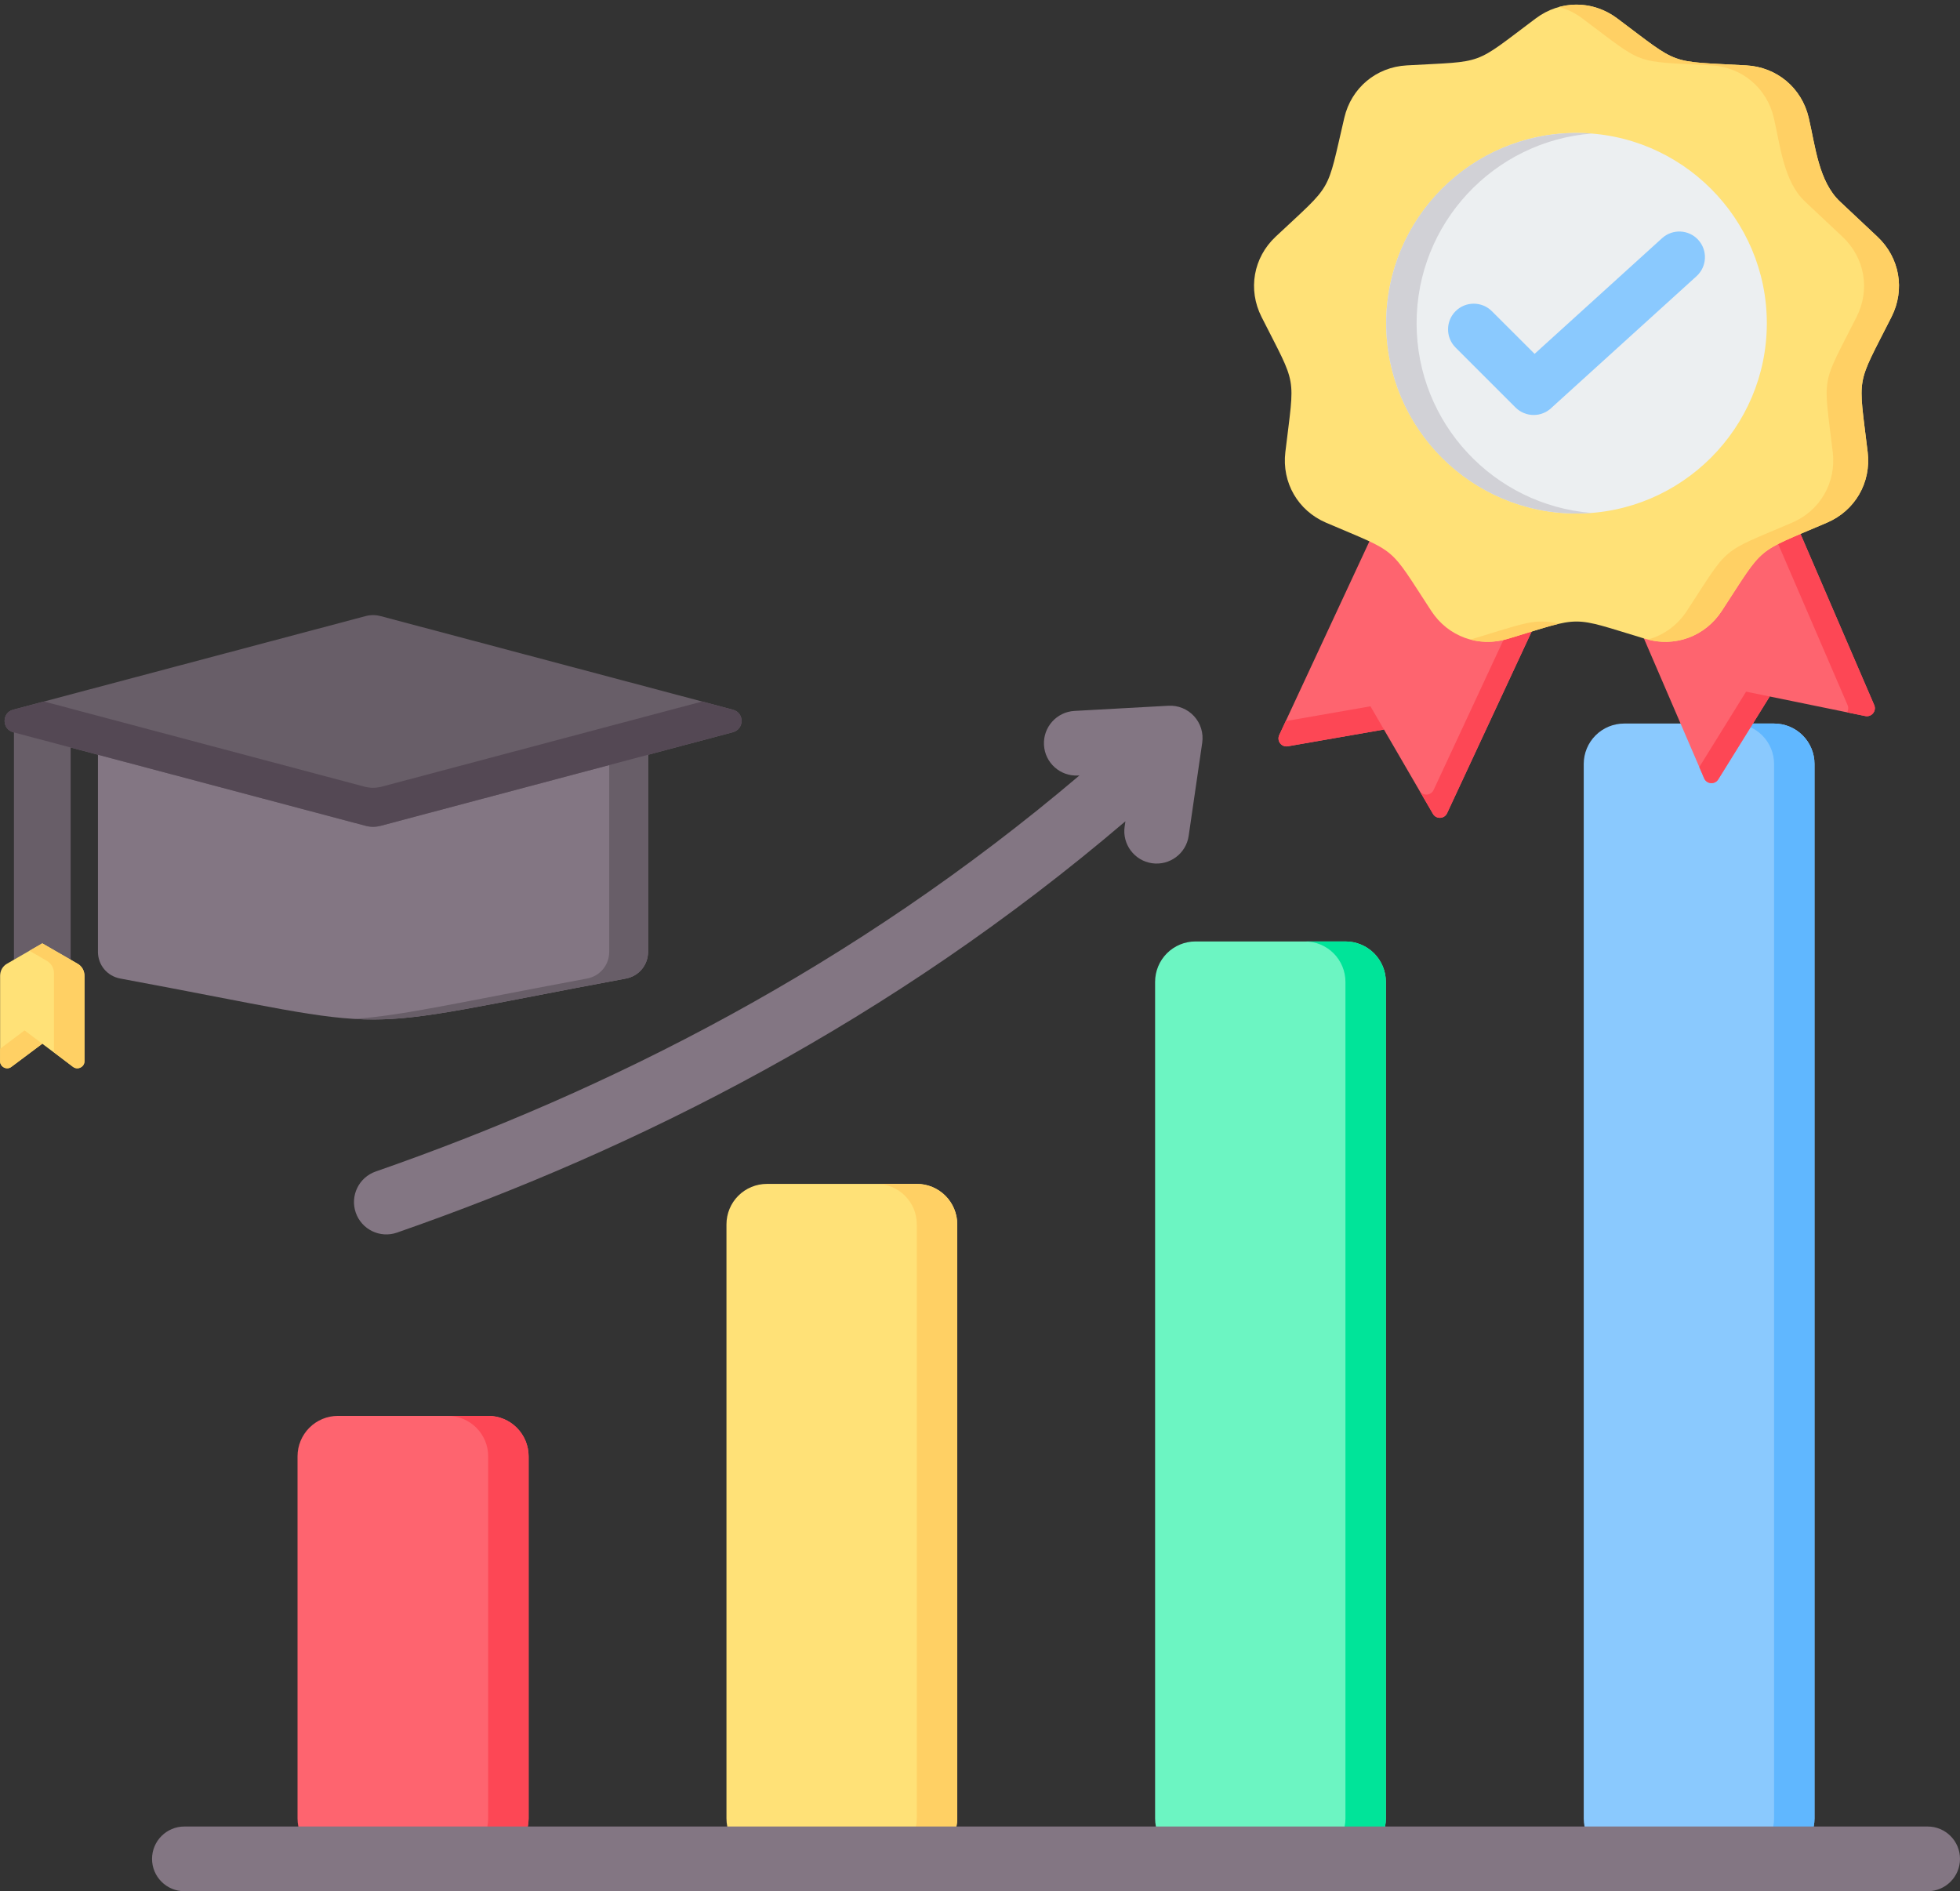
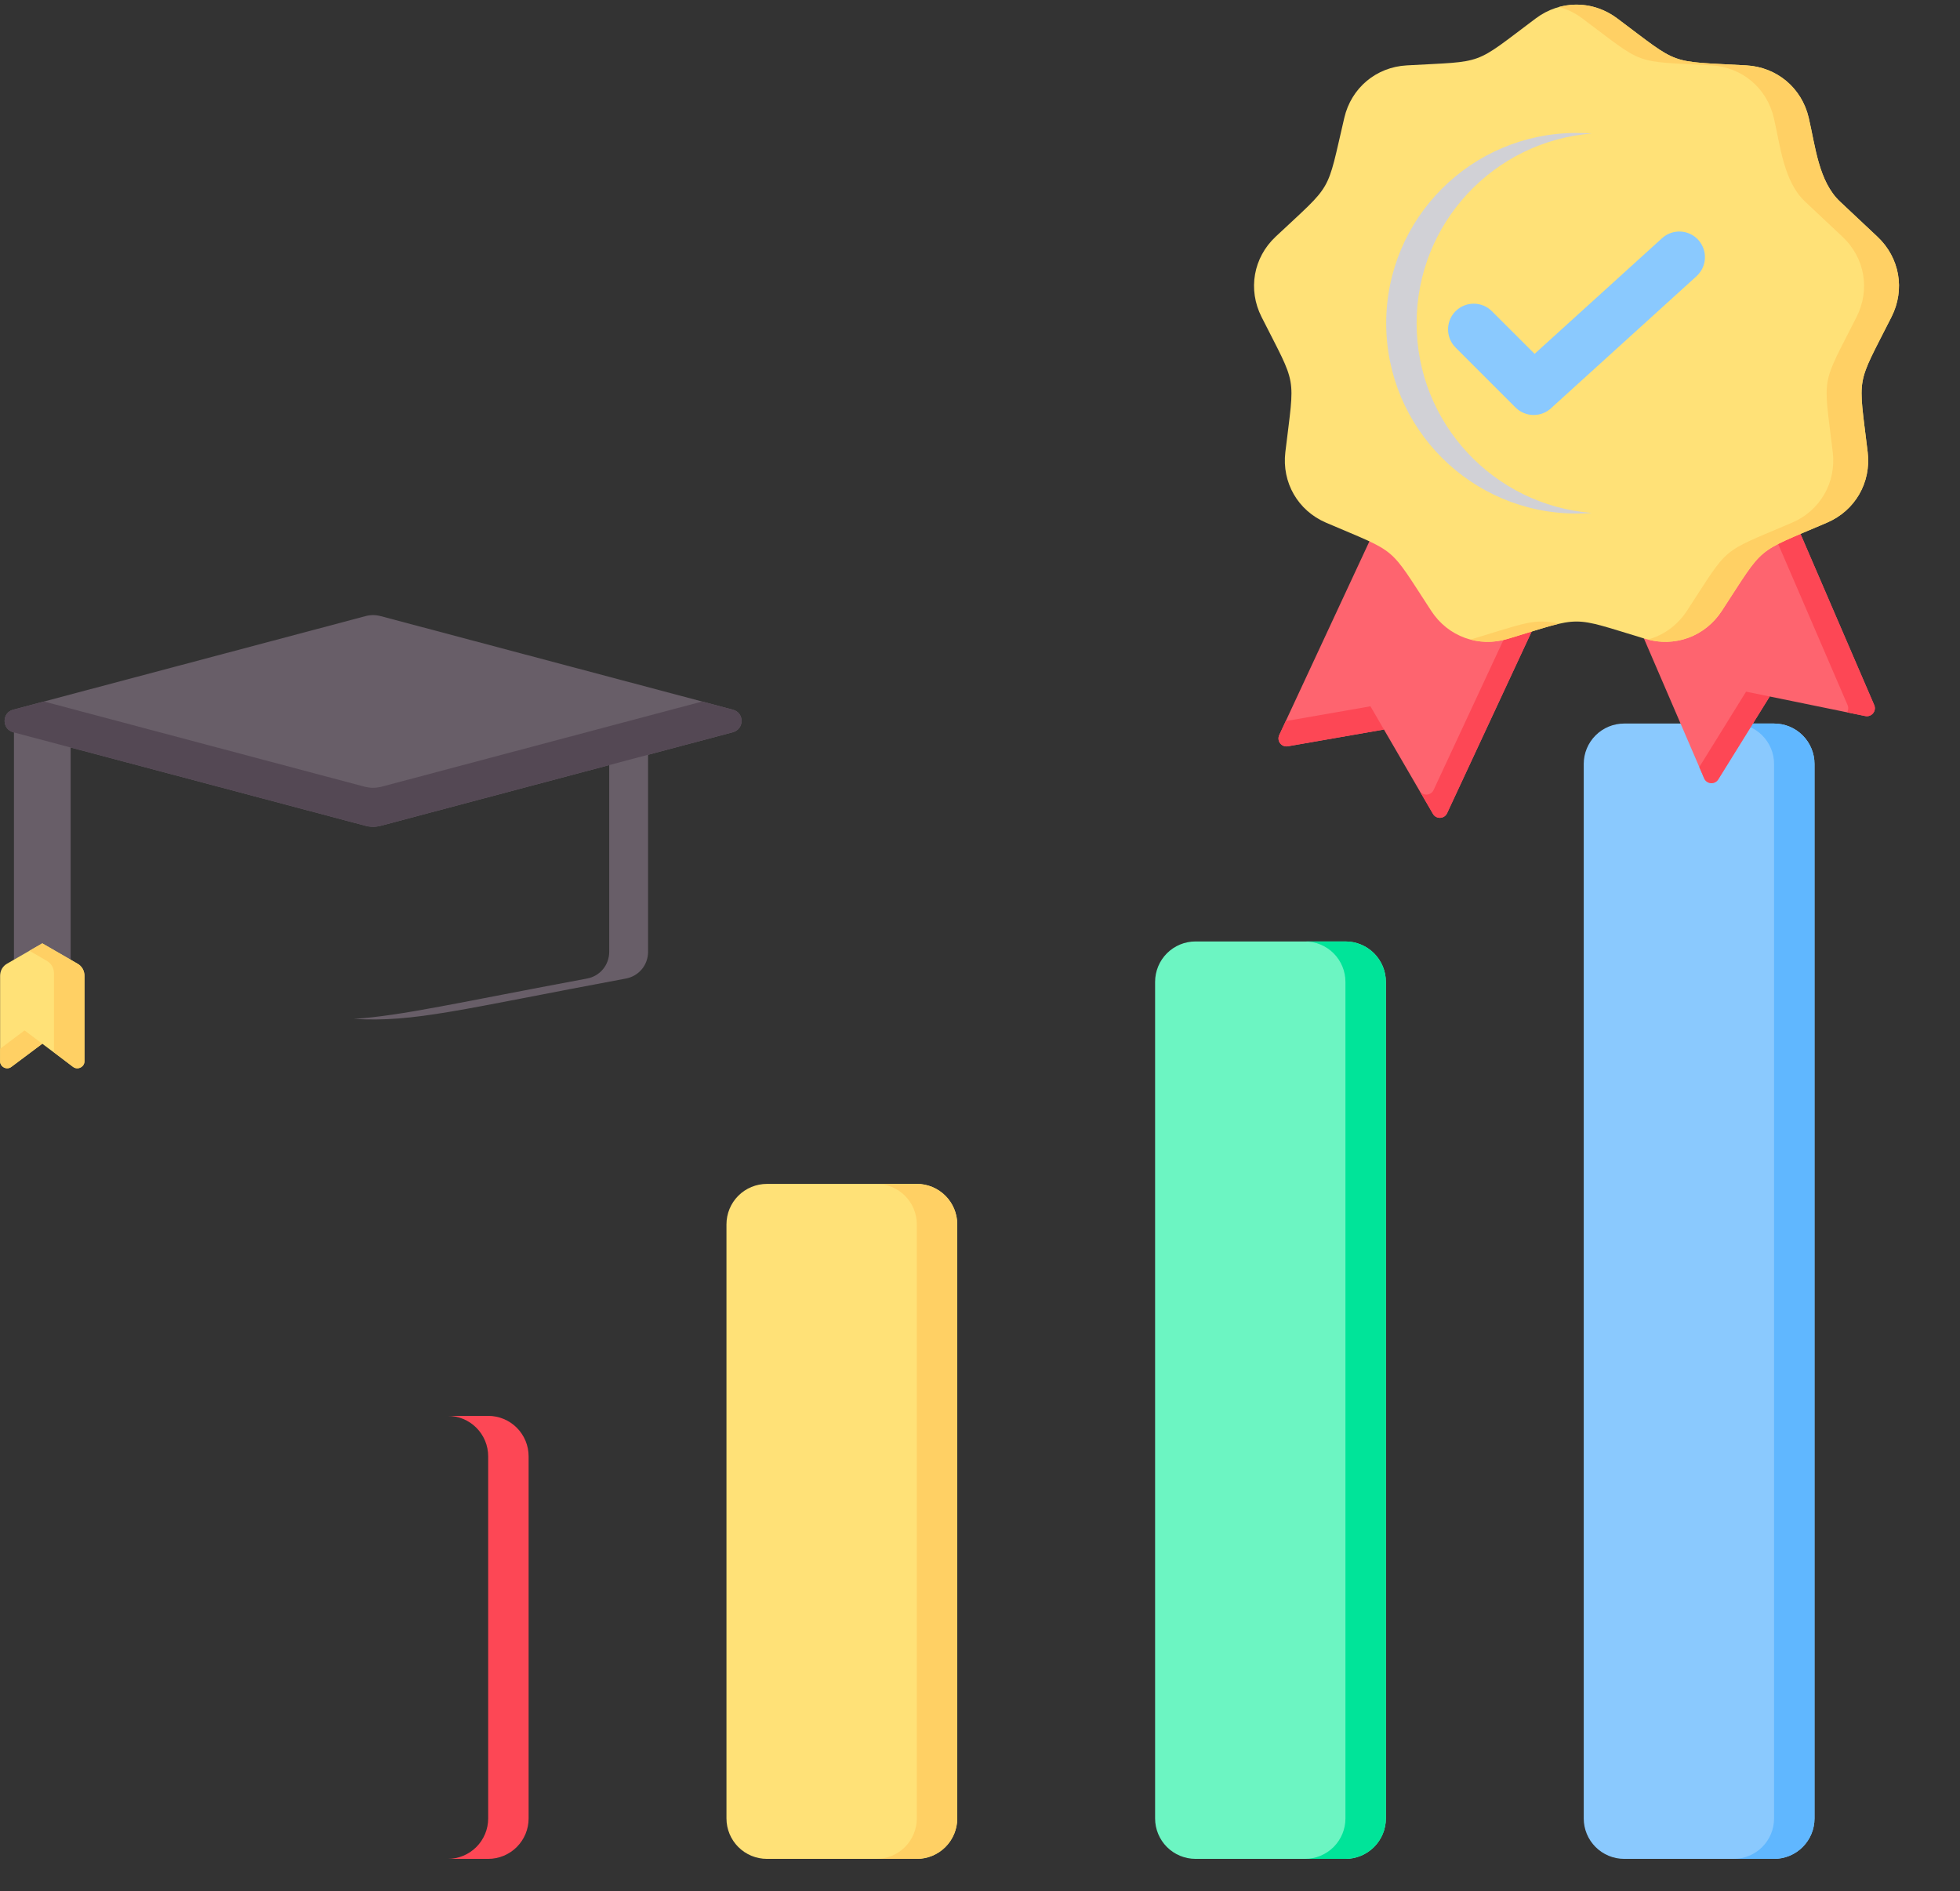
<svg xmlns="http://www.w3.org/2000/svg" clip-rule="evenodd" fill-rule="evenodd" height="467.7" preserveAspectRatio="xMidYMid meet" stroke-linejoin="round" stroke-miterlimit="2" version="1.0" viewBox="18.3 24.3 484.7 467.7" width="484.7" zoomAndPan="magnify">
  <rect x="18.3" y="24.3" width="484.7" height="467.7" fill="#333333" stroke="none" />
  <g>
    <g>
      <g>
        <g>
          <g>
            <path d="M361.022,267.118C361.022,264.466 359.968,261.922 358.093,260.047C356.217,258.172 353.674,257.118 351.022,257.118C340.602,257.118 324.371,257.118 313.951,257.118C311.299,257.118 308.756,258.172 306.88,260.047C305.005,261.922 303.951,264.466 303.951,267.118C303.951,304.599 303.951,436.512 303.951,473.993C303.951,476.645 305.005,479.189 306.88,481.064C308.756,482.939 311.299,483.993 313.951,483.993C324.371,483.993 340.602,483.993 351.022,483.993C353.674,483.993 356.217,482.939 358.093,481.064C359.968,479.189 361.022,476.645 361.022,473.993C361.022,436.512 361.022,304.599 361.022,267.118Z" fill="#6cf5c2" />
          </g>
          <g>
            <path d="M341.022,483.993C343.674,483.993 346.217,482.939 348.093,481.064C349.968,479.189 351.022,476.645 351.022,473.993L351.022,267.118C351.022,264.466 349.968,261.922 348.093,260.047C346.217,258.172 343.674,257.118 341.022,257.118L351.022,257.118C353.674,257.118 356.217,258.172 358.093,260.047C359.968,261.922 361.022,264.466 361.022,267.118L361.022,473.993C361.022,476.645 359.968,479.189 358.093,481.064C356.217,482.939 353.674,483.993 351.022,483.993L341.022,483.993Z" fill="#00e499" />
          </g>
        </g>
        <g>
          <g>
            <path d="M255.023,327.075C255.023,324.423 253.97,321.879 252.094,320.004C250.219,318.129 247.675,317.075 245.023,317.075L207.953,317.075C205.301,317.075 202.757,318.129 200.882,320.004C199.006,321.879 197.953,324.423 197.953,327.075C197.953,378.96 197.953,422.108 197.953,473.993C197.953,476.645 199.006,479.189 200.882,481.064C202.757,482.939 205.301,483.993 207.953,483.993L245.023,483.993C247.675,483.993 250.219,482.939 252.094,481.064C253.97,479.189 255.023,476.645 255.023,473.993L255.023,327.075Z" fill="#ffe177" />
          </g>
          <g>
            <path d="M235.023,483.993C237.675,483.993 240.219,482.939 242.094,481.064C243.97,479.189 245.023,476.645 245.023,473.993L245.023,327.075C245.023,324.423 243.97,321.879 242.094,320.004C240.219,318.129 237.675,317.075 235.023,317.075L245.023,317.075C247.675,317.075 250.219,318.129 252.094,320.004C253.97,321.879 255.023,324.423 255.023,327.075L255.023,473.993C255.023,476.645 253.97,479.189 252.094,481.064C250.219,482.939 247.675,483.993 245.023,483.993L235.023,483.993Z" fill="#ffd064" />
          </g>
        </g>
        <g>
          <g>
            <path d="M409.95,213.231C409.95,210.578 411.003,208.035 412.879,206.159C414.754,204.284 417.297,203.231 419.95,203.231C430.369,203.231 446.6,203.231 457.02,203.231C459.672,203.231 462.216,204.284 464.091,206.159C465.966,208.035 467.02,210.578 467.02,213.231C467.02,256.866 467.02,430.358 467.02,473.993C467.02,476.645 465.966,479.189 464.091,481.064C462.216,482.939 459.672,483.993 457.02,483.993C446.6,483.993 430.369,483.993 419.95,483.993C417.297,483.993 414.754,482.939 412.879,481.064C411.003,479.189 409.95,476.645 409.95,473.993C409.95,430.358 409.95,256.866 409.95,213.231Z" fill="#8ac9fe" />
          </g>
          <g>
            <path d="M447.02,203.231L457.02,203.231C459.672,203.231 462.216,204.284 464.091,206.159C465.966,208.035 467.02,210.578 467.02,213.231L467.02,473.993C467.02,476.645 465.966,479.189 464.091,481.064C462.216,482.939 459.672,483.993 457.02,483.993L447.02,483.993C449.672,483.993 452.216,482.939 454.091,481.064C455.966,479.189 457.02,476.645 457.02,473.993L457.02,213.231C457.02,210.578 455.966,208.035 454.091,206.159C452.216,204.284 449.672,203.231 447.02,203.231Z" fill="#60b7ff" />
          </g>
        </g>
        <g>
          <g>
-             <path d="M91.88,384.442C91.88,381.789 92.934,379.246 94.809,377.371C96.685,375.495 99.228,374.442 101.88,374.442C112.317,374.442 128.588,374.442 139.025,374.442C141.677,374.442 144.221,375.495 146.096,377.371C147.971,379.246 149.025,381.789 149.025,384.442C149.025,405.282 149.025,453.152 149.025,473.993C149.025,476.645 147.971,479.189 146.096,481.064C144.221,482.939 141.677,483.993 139.025,483.993C128.588,483.993 112.317,483.993 101.88,483.993C99.228,483.993 96.685,482.939 94.809,481.064C92.934,479.189 91.88,476.645 91.88,473.993C91.88,453.152 91.88,405.282 91.88,384.442Z" fill="#fe646f" />
-           </g>
+             </g>
          <g>
            <path d="M129.025,374.442L139.025,374.442C141.677,374.442 144.221,375.495 146.096,377.371C147.971,379.246 149.025,381.789 149.025,384.442L149.025,473.993C149.025,476.645 147.971,479.189 146.096,481.064C144.221,482.939 141.677,483.993 139.025,483.993L129.025,483.993C131.677,483.993 134.221,482.939 136.096,481.064C137.971,479.189 139.025,476.645 139.025,473.993L139.025,384.442C139.025,381.789 137.971,379.246 136.096,377.371C134.221,375.495 131.677,374.442 129.025,374.442Z" fill="#fd4755" />
          </g>
        </g>
        <g>
-           <path d="M63.9,491.993C59.485,491.993 55.9,488.408 55.9,483.993C55.9,479.578 59.485,475.993 63.9,475.993L495,475.993C499.415,475.993 503,479.578 503,483.993C503,488.408 499.415,491.993 495,491.993L63.9,491.993Z" fill="#837683" />
-         </g>
+           </g>
      </g>
      <g>
        <g>
          <path d="M456.761,140.571L420.029,171.032L439.731,216.778C440.361,218.239 442.38,218.393 443.223,217.027L455.942,196.541L479.563,201.375C481.142,201.695 482.413,200.128 481.784,198.655L456.761,140.571Z" fill="#fe646f" />
        </g>
        <g>
          <path d="M456.761,140.571L451.904,144.596L475.193,198.655C475.466,199.297 475.383,199.95 475.074,200.46L479.563,201.375C481.142,201.695 482.413,200.128 481.784,198.655L456.761,140.571ZM438.532,213.987L439.731,216.778C440.361,218.239 442.38,218.393 443.223,217.027L455.942,196.541L450.099,195.342L438.532,213.987Z" fill="#fd4755" />
        </g>
        <g>
          <path d="M402.572,168.669L376.16,225.4C375.483,226.849 373.464,226.944 372.657,225.554L360.543,204.712L336.78,208.857C335.2,209.13 333.977,207.527 334.654,206.078L360.769,149.964L402.572,168.669Z" fill="#fe646f" />
        </g>
        <g>
          <path d="M402.572,168.669L376.16,225.4C375.483,226.849 373.464,226.944 372.657,225.554L360.543,204.712L336.78,208.857C335.2,209.13 333.977,207.527 334.654,206.078L336.257,202.622L357.206,198.964L369.319,219.818C370.127,221.196 372.146,221.112 372.823,219.664L397.596,166.448L402.572,168.669Z" fill="#fd4755" />
        </g>
        <g>
          <path d="M418.236,28.855C434.031,40.671 430.456,39.365 450.146,40.469C457.711,40.885 463.863,46.039 465.585,53.414C467.224,60.385 468.02,69.173 473.34,74.161L482.567,82.83C488.09,88.008 489.479,95.906 486.059,102.675C477.164,120.275 477.829,116.522 480.168,136.105C481.071,143.635 477.057,150.582 470.086,153.563C451.952,161.33 454.873,158.883 444.078,175.391C439.933,181.732 432.392,184.476 425.148,182.279C406.253,176.578 410.065,176.578 391.183,182.279C383.939,184.476 376.397,181.732 372.253,175.391C361.458,158.883 364.367,161.33 346.233,153.563C339.274,150.582 335.26,143.635 336.162,136.105C338.502,116.522 339.167,120.275 330.272,102.675C326.851,95.906 328.241,88.008 333.763,82.83C348.145,69.327 346.245,72.629 350.746,53.414C352.468,46.039 358.619,40.885 366.184,40.469C385.874,39.365 382.3,40.671 398.083,28.855C404.151,24.306 412.179,24.306 418.236,28.855Z" fill="#ffe177" />
        </g>
        <g>
          <path d="M418.236,28.855C434.031,40.671 430.456,39.365 450.146,40.469C457.711,40.885 463.863,46.039 465.585,53.414C467.224,60.385 468.02,69.173 473.34,74.161L482.567,82.83C488.09,88.008 489.479,95.906 486.059,102.675C477.164,120.275 477.829,116.522 480.168,136.105C481.071,143.635 477.057,150.582 470.086,153.563C451.952,161.33 454.873,158.883 444.078,175.391C440.052,181.542 432.831,184.309 425.789,182.457C429.649,181.423 433.093,178.989 435.444,175.391C446.239,158.883 443.318,161.33 461.452,153.563C468.423,150.582 472.425,143.635 471.535,136.105C469.183,116.522 468.53,120.275 477.425,102.675C480.845,95.906 479.456,88.008 473.922,82.83L464.694,74.161C459.386,69.173 458.578,60.385 456.951,53.414C455.217,46.039 449.078,40.885 441.513,40.469C421.811,39.365 425.397,40.671 409.602,28.855C407.821,27.513 405.873,26.574 403.843,26.028C408.7,24.698 413.961,25.648 418.236,28.855ZM403.843,178.549C400.957,179.215 397.24,180.45 391.183,182.279C388.048,183.229 384.853,183.252 381.908,182.457C382.122,182.409 382.335,182.35 382.549,182.279C395.375,178.407 397.738,177.16 403.843,178.549Z" fill="#ffd064" />
        </g>
        <g>
-           <path d="M408.165,151.294C434.09,151.294 455.229,130.155 455.229,104.231C455.229,78.317 434.09,57.178 408.165,57.178C382.24,57.178 361.101,78.317 361.101,104.231C361.101,130.155 382.24,151.294 408.165,151.294Z" fill="#eceff1" />
-         </g>
+           </g>
        <g>
          <path d="M408.165,57.178C409.436,57.178 410.683,57.226 411.93,57.321C387.691,59.245 368.619,79.517 368.619,104.242C368.619,128.956 387.691,149.228 411.93,151.152C410.683,151.247 409.436,151.294 408.165,151.294C382.169,151.294 361.101,130.227 361.101,104.242C361.101,78.246 382.169,57.178 408.165,57.178Z" fill="#d1d1d6" />
        </g>
        <g>
          <path d="M378.25,110.24C375.78,107.758 375.78,103.744 378.25,101.262C380.732,98.78 384.758,98.78 387.24,101.262L397.798,111.807L429.316,83.21C431.905,80.847 435.919,81.037 438.271,83.626C440.634,86.215 440.444,90.229 437.855,92.592L402.097,125.037L402.061,125.073C399.579,127.543 395.565,127.543 393.083,125.073L378.25,110.24Z" fill="#8ac9fe" fill-rule="nonzero" />
        </g>
      </g>
      <g>
        <g>
          <path d="M35.765,263.514C35.765,267.394 32.636,270.522 28.757,270.522C24.877,270.522 21.748,267.394 21.748,263.514L21.748,203.635L35.765,203.635L35.765,263.514Z" fill="#685e68" fill-rule="nonzero" />
        </g>
        <g>
-           <path d="M110.568,198.152L42.521,199.845L42.521,259.655C42.521,262.95 44.809,265.696 48.058,266.291C120.772,279.79 100.317,279.79 173.077,266.291C176.281,265.696 178.569,262.95 178.569,259.655L178.569,199.845L110.568,198.152Z" fill="#837683" />
-         </g>
+           </g>
        <g>
          <path d="M110.568,198.152L105.763,198.289L168.959,199.845L168.959,259.655C168.959,262.95 166.671,265.696 163.468,266.291C131.526,272.239 117.523,275.534 105.763,276.266C120.818,277.182 132.304,273.887 173.077,266.291C176.281,265.696 178.569,262.95 178.569,259.655L178.569,199.845L110.568,198.152Z" fill="#685e68" />
        </g>
        <g>
          <path d="M108.6,176.69L21.562,199.8C18.725,200.532 18.725,204.604 21.562,205.382L108.6,228.492C109.927,228.858 111.162,228.858 112.535,228.492L199.527,205.382C202.41,204.604 202.41,200.532 199.527,199.8L112.535,176.69C111.162,176.324 109.927,176.324 108.6,176.69Z" fill="#685e68" />
        </g>
        <g>
          <path d="M29.204,197.786L21.562,199.8C18.725,200.532 18.725,204.604 21.562,205.382L108.6,228.492C109.927,228.858 111.162,228.858 112.535,228.492L199.527,205.382C202.41,204.604 202.41,200.532 199.527,199.8L191.931,197.786L112.535,218.882C111.162,219.202 109.927,219.202 108.6,218.882L29.204,197.786Z" fill="#544854" />
        </g>
        <g>
          <path d="M28.757,257.59L20.079,262.596C18.953,263.222 18.327,264.348 18.327,265.641L18.327,286.751C18.327,288.169 19.996,289.004 21.122,288.127L28.757,282.412L36.349,288.127C37.517,289.004 39.186,288.169 39.186,286.751L39.186,265.641C39.186,264.348 38.56,263.222 37.434,262.596L28.757,257.59Z" fill="#ffe177" />
        </g>
        <g>
          <path d="M28.757,257.59L25.586,259.425L29.841,261.887C30.968,262.554 31.635,263.639 31.635,264.932L31.635,284.498L36.349,288.127C37.517,289.004 39.186,288.169 39.186,286.751L39.186,265.641C39.186,264.348 38.56,263.222 37.434,262.596L28.757,257.59ZM18.327,283.664L18.327,286.751C18.327,288.169 19.996,289.004 21.122,288.127L28.757,282.412L24.376,279.116L18.327,283.664Z" fill="#ffd064" />
        </g>
      </g>
      <g>
-         <path d="M296.61,227.401C238.741,276.779 175.959,308.413 116.468,329.122C112.298,330.574 107.734,328.367 106.283,324.197C104.831,320.027 107.038,315.463 111.208,314.012C168.663,294.011 229.298,263.554 285.244,216.064L284.899,216.083C280.491,216.326 276.714,212.944 276.471,208.536C276.228,204.127 279.61,200.351 284.019,200.108L307.248,198.828C309.644,198.696 311.973,199.646 313.592,201.417C315.211,203.188 315.95,205.592 315.605,207.967L312.254,231.007C311.619,235.377 307.555,238.408 303.186,237.773C298.817,237.138 295.785,233.074 296.421,228.705C296.421,228.705 296.493,228.206 296.61,227.401Z" fill="#837683" />
-       </g>
+         </g>
    </g>
  </g>
</svg>